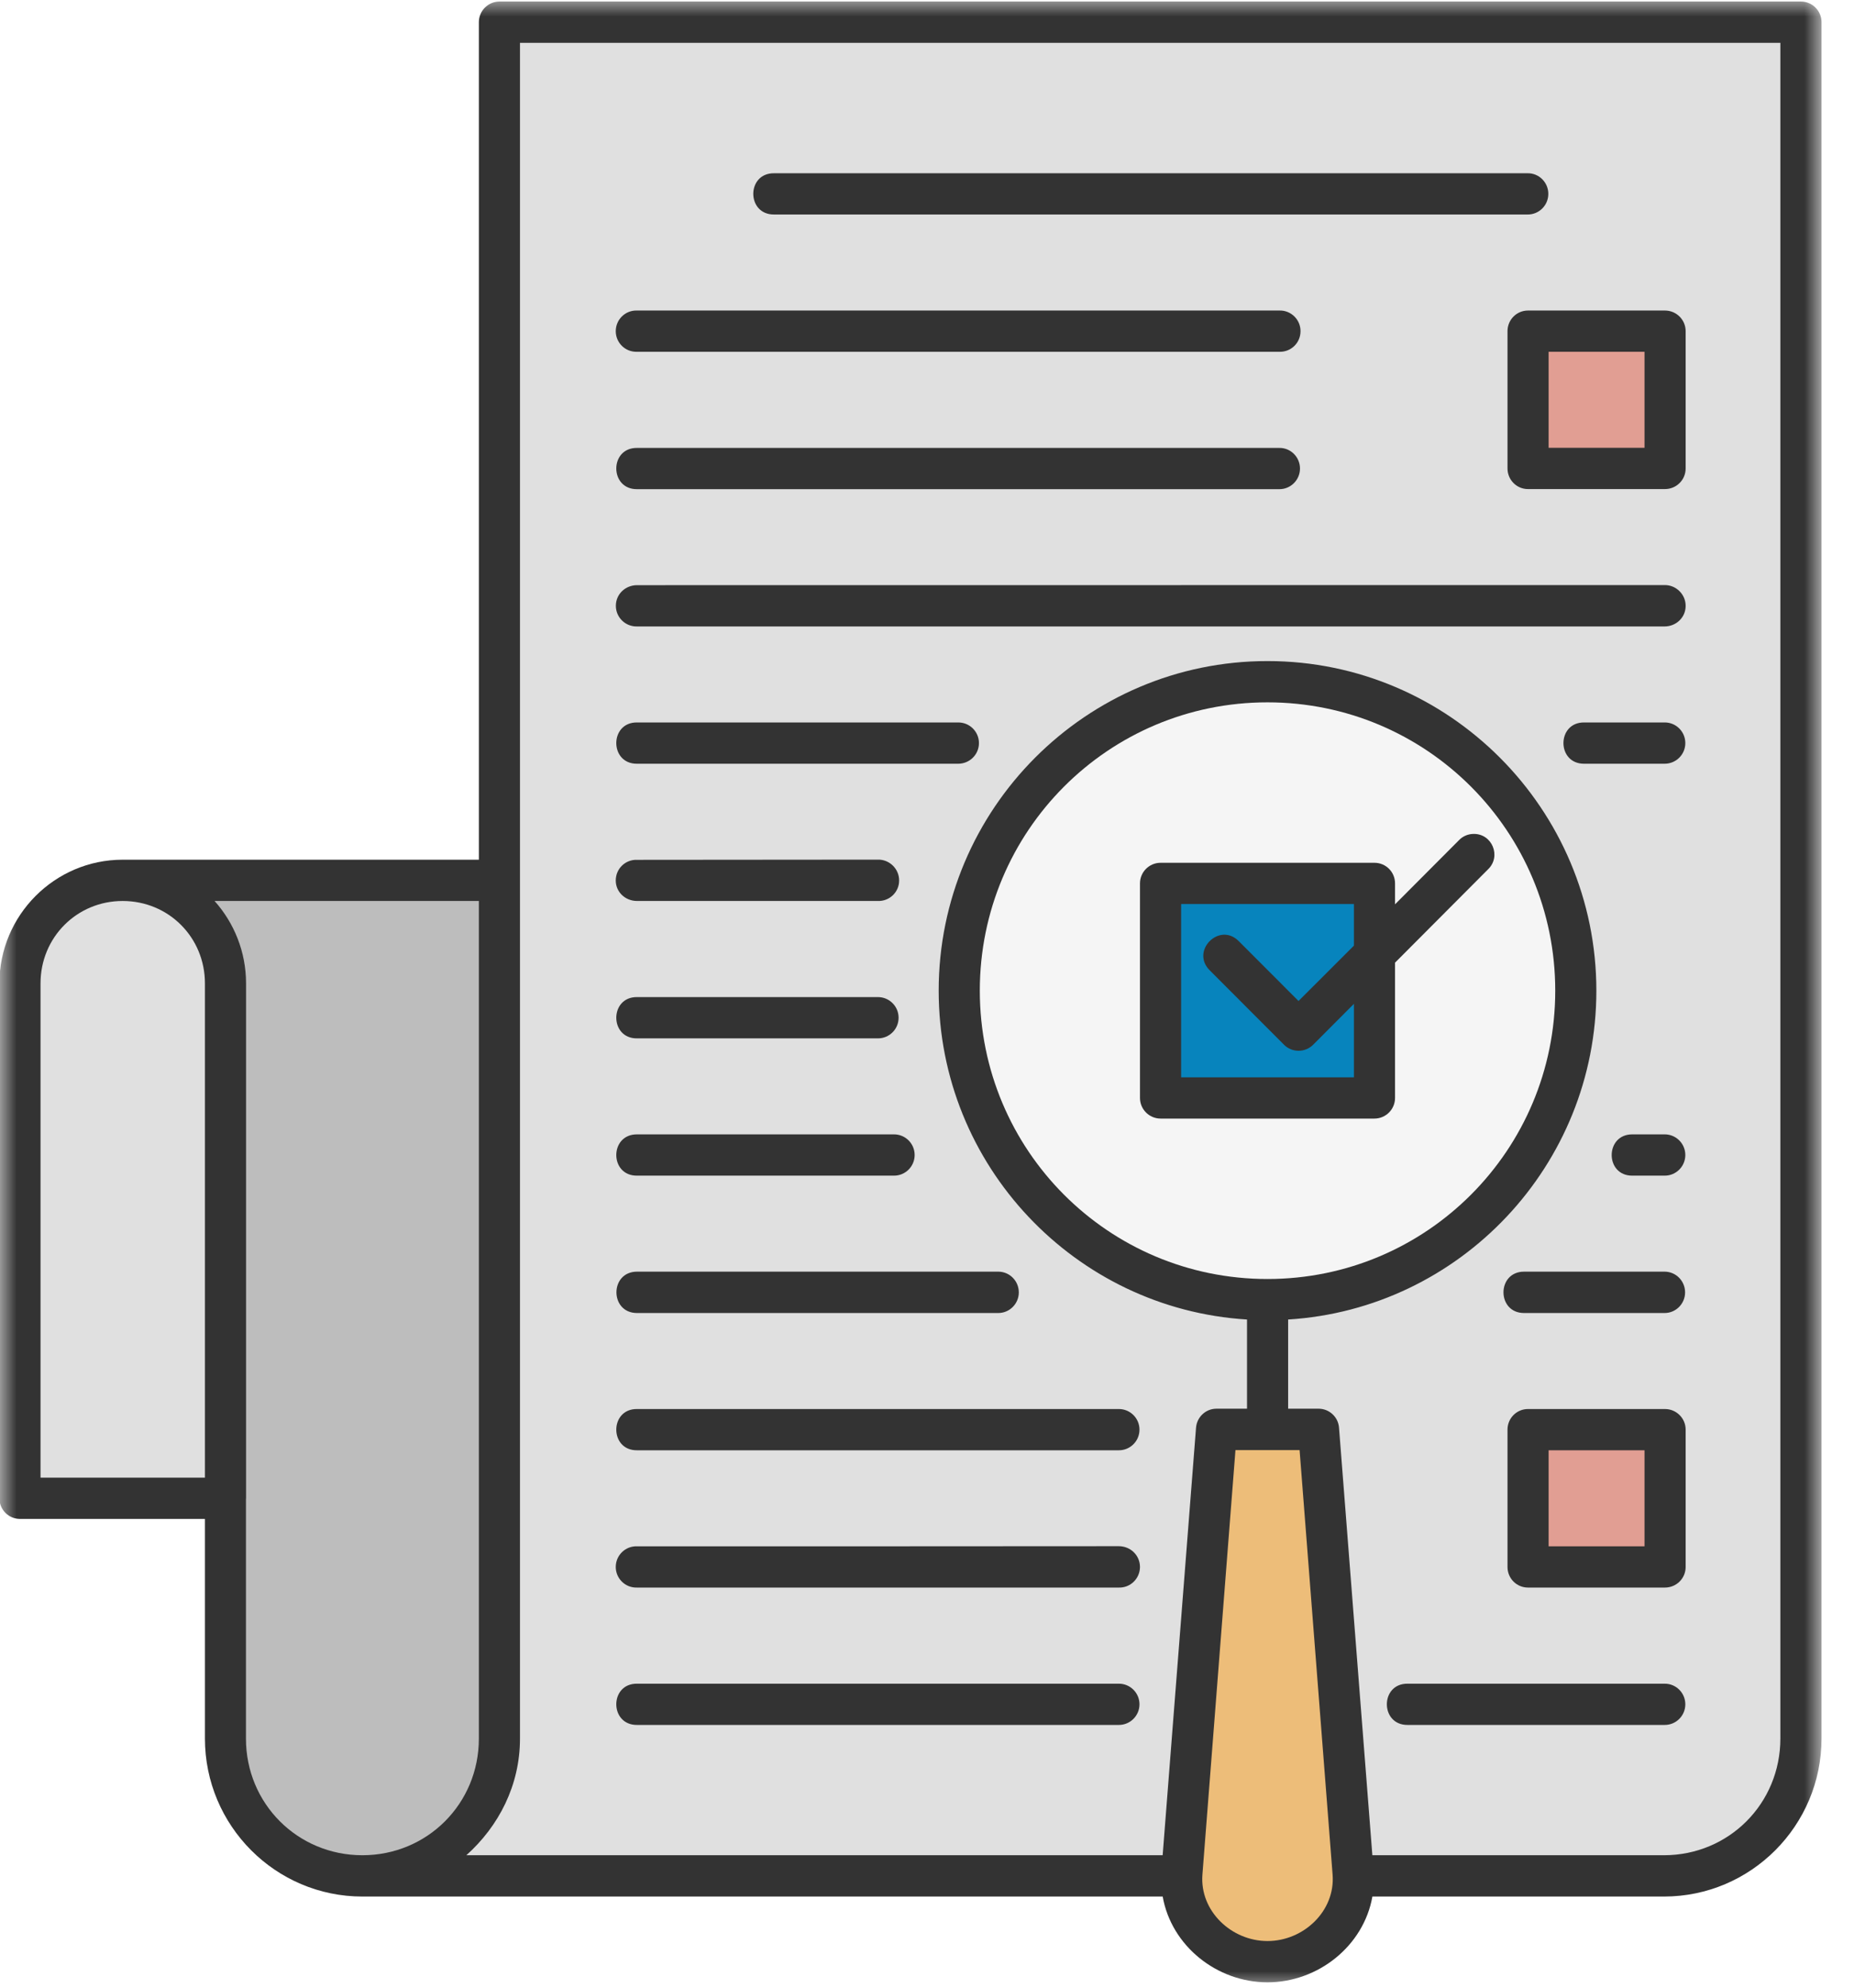
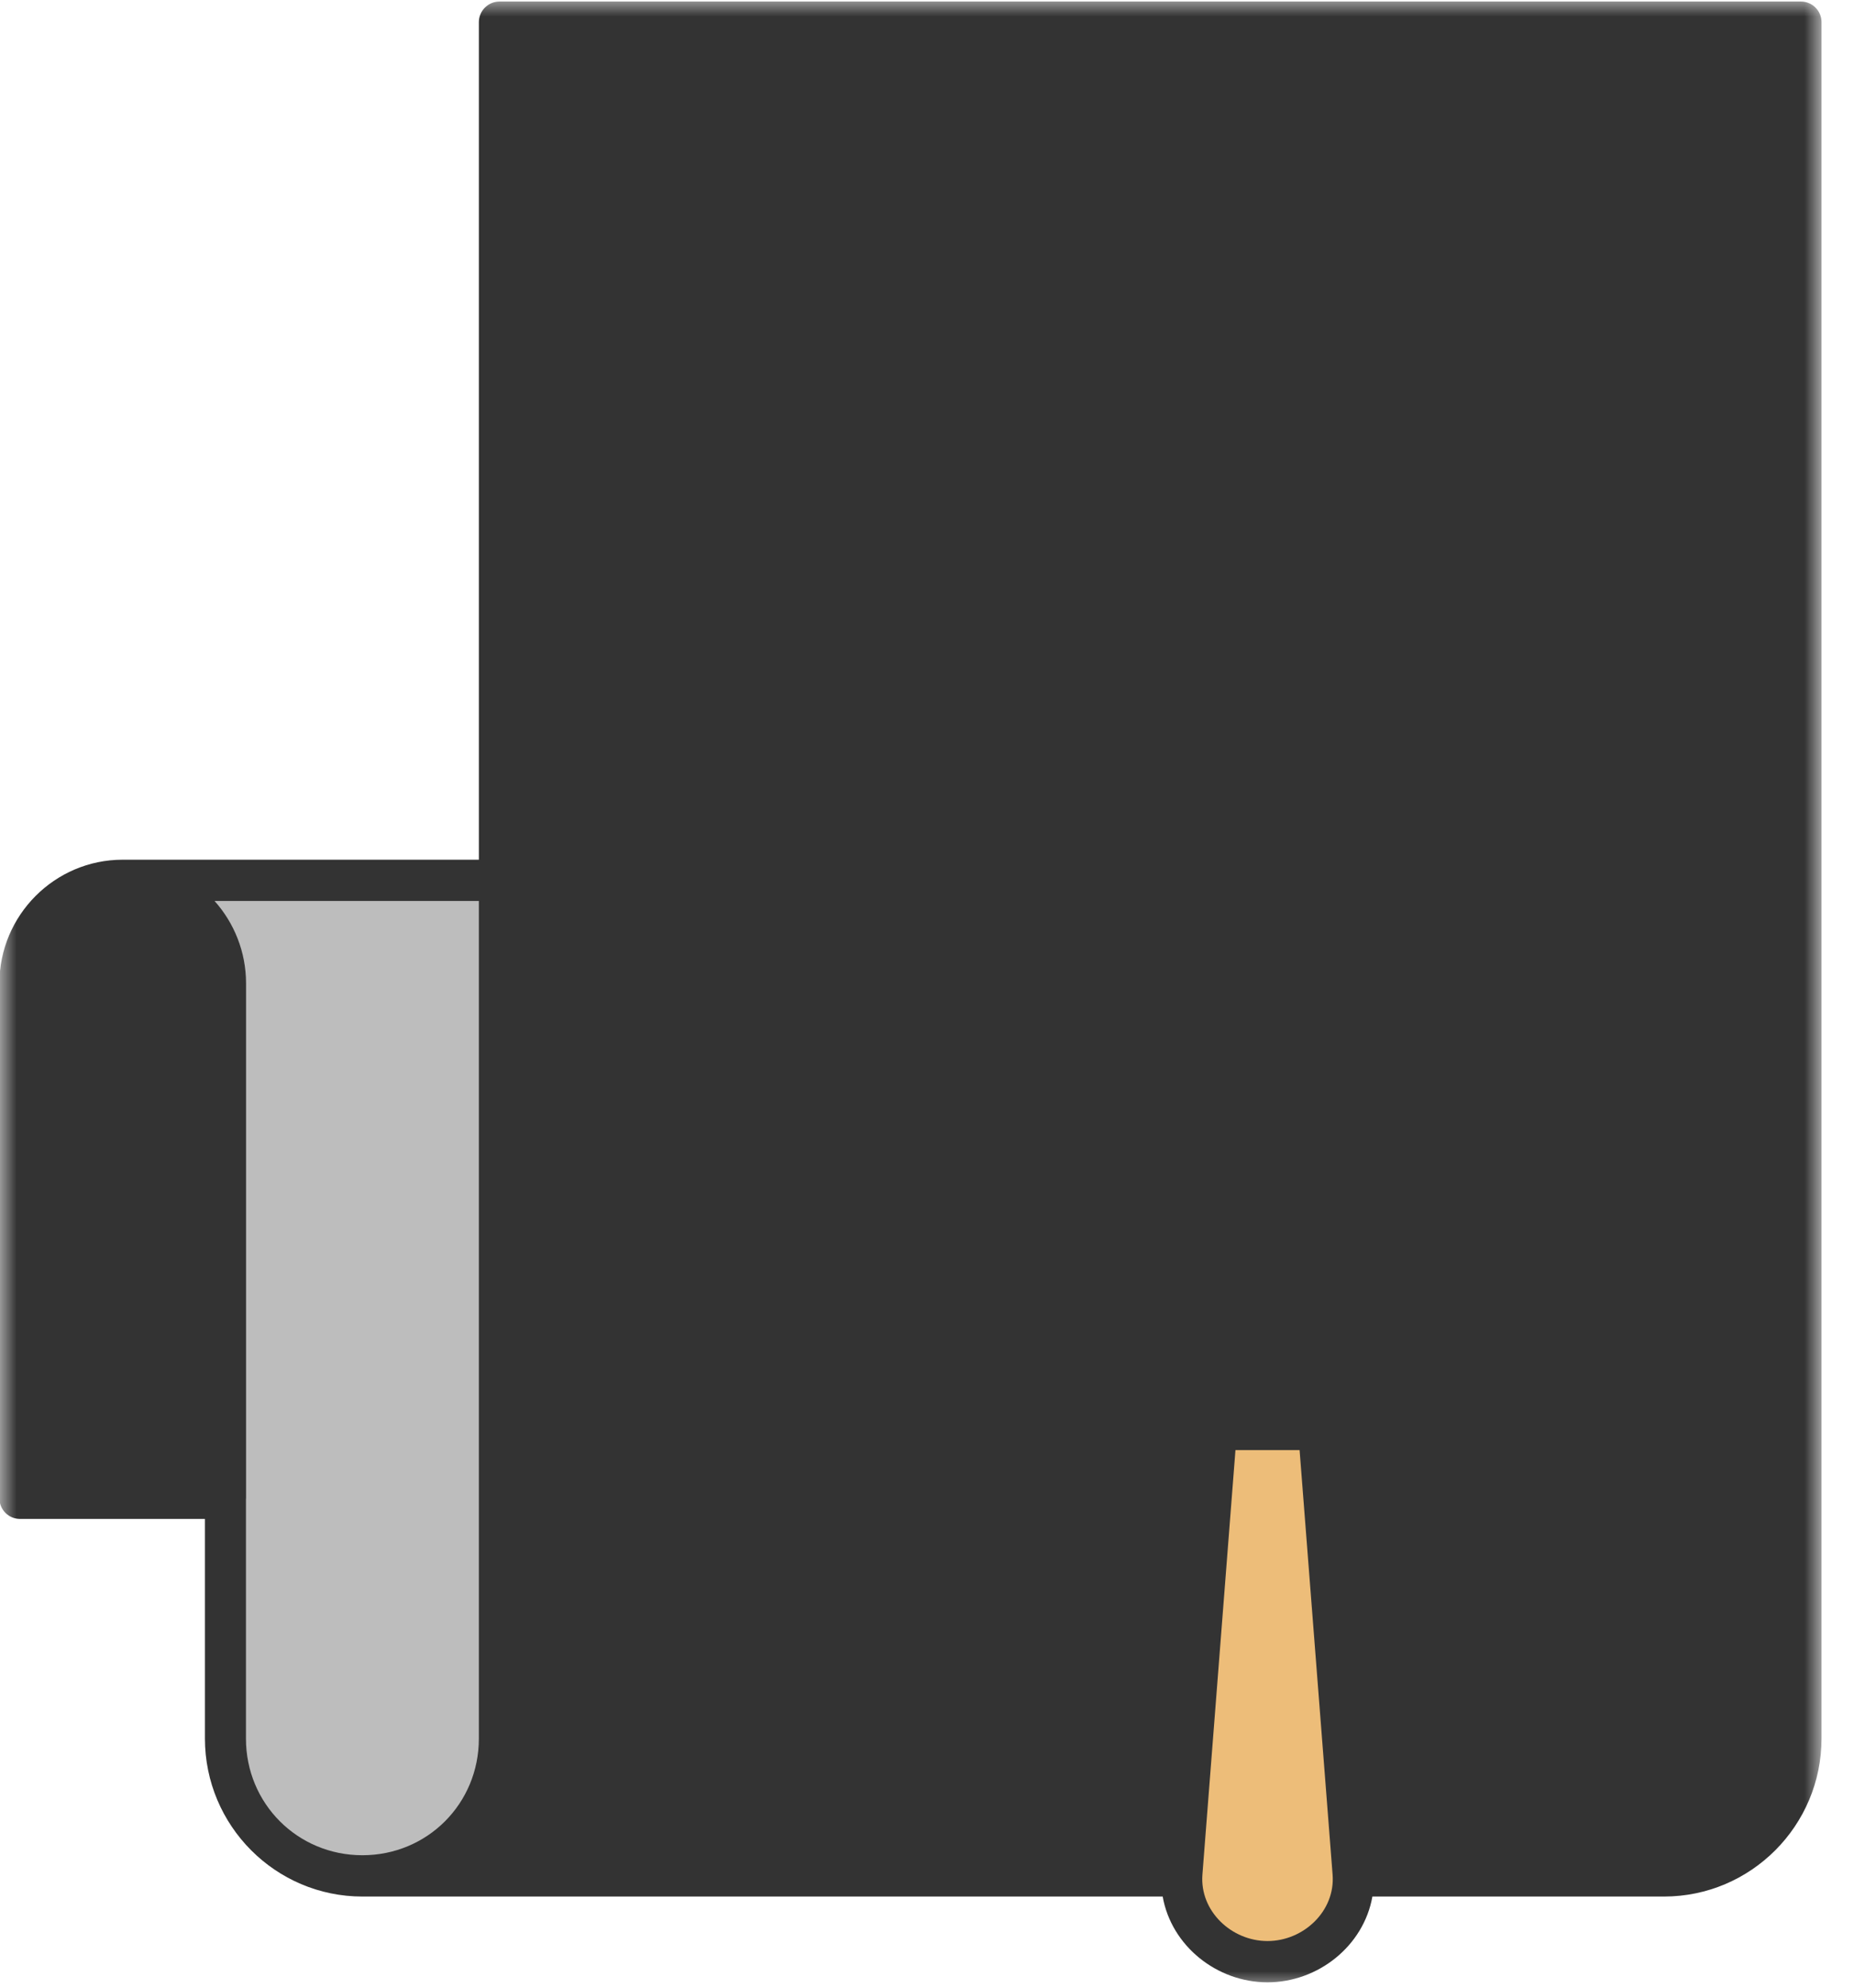
<svg xmlns="http://www.w3.org/2000/svg" width="56" height="60" viewBox="0 0 56 60" fill="none">
  <mask id="mask0_66_622" style="mask-type:luminance" maskUnits="userSpaceOnUse" x="0" y="0" width="56" height="60">
    <path d="M0 0H55.001V60H0V0Z" fill="white" />
  </mask>
  <g mask="url(#mask0_66_622)">
    <path d="M15.085 0.047C14.743 0.047 14.464 0.327 14.464 0.67V25.951H3.705C1.655 25.951 -0.018 27.626 -0.018 29.685V45.227C-0.018 45.571 0.261 45.85 0.603 45.85H6.19V52.478C6.19 55.11 8.323 57.249 10.946 57.249H35.119C35.381 58.739 36.756 59.838 38.284 59.838C39.814 59.838 41.19 58.739 41.453 57.249H50.259C52.886 57.249 55.019 55.11 55.019 52.478V0.67C55.019 0.327 54.743 0.047 54.398 0.047H15.085Z" fill="#333333" />
  </g>
-   <path d="M15.706 1.293V52.482C15.706 53.893 15.062 55.129 14.086 56.002H35.118L36.126 43.098C36.151 42.774 36.42 42.523 36.743 42.523H37.666V39.831C32.475 39.511 28.353 35.183 28.353 29.904C28.353 24.417 32.808 19.955 38.284 19.955C43.763 19.955 48.218 24.417 48.218 29.904C48.218 35.183 44.096 39.511 38.908 39.831V42.523H39.827C40.15 42.523 40.423 42.774 40.445 43.098L41.452 56.002H50.258C52.22 56.002 53.776 54.443 53.776 52.478V1.293H15.706ZM23.38 5.23H46.14C46.485 5.223 46.767 5.507 46.767 5.852C46.767 6.199 46.485 6.479 46.14 6.475H23.38C22.544 6.481 22.544 5.221 23.38 5.23ZM46.152 9.374H50.29C50.636 9.374 50.915 9.653 50.915 9.997V14.14C50.915 14.486 50.636 14.763 50.29 14.763H46.152C45.809 14.763 45.534 14.483 45.534 14.14V9.997C45.534 9.653 45.809 9.374 46.152 9.374ZM38.645 9.374C38.996 9.364 39.285 9.65 39.282 9.999C39.282 10.352 38.99 10.632 38.639 10.619H19.242C18.89 10.632 18.599 10.349 18.599 9.997C18.599 9.643 18.89 9.361 19.242 9.374H38.639C38.642 9.374 38.642 9.374 38.645 9.374ZM19.242 13.521H38.639C38.984 13.514 39.266 13.797 39.266 14.143C39.266 14.489 38.984 14.769 38.639 14.766H19.242C18.406 14.773 18.406 13.511 19.242 13.521ZM50.278 17.661C50.623 17.655 50.917 17.941 50.915 18.29C50.915 18.64 50.626 18.91 50.278 18.91H19.242C18.89 18.919 18.602 18.636 18.602 18.287C18.602 17.934 18.89 17.664 19.242 17.664L50.278 17.661ZM19.242 21.808H28.938C29.287 21.804 29.569 22.084 29.569 22.431C29.569 22.777 29.287 23.056 28.938 23.054H19.242C18.406 23.063 18.406 21.798 19.242 21.808ZM47.853 21.808H50.278C50.623 21.804 50.905 22.084 50.905 22.431C50.905 22.777 50.623 23.056 50.278 23.054H47.853C47.014 23.063 47.014 21.798 47.853 21.808ZM26.514 25.949C26.864 25.939 27.161 26.227 27.158 26.581C27.158 26.93 26.866 27.21 26.514 27.197H19.242C18.89 27.197 18.599 26.93 18.599 26.578C18.599 26.221 18.89 25.942 19.242 25.955L26.514 25.949ZM3.705 27.197C2.321 27.197 1.224 28.297 1.224 29.685V44.605H6.19V29.685C6.19 28.297 5.094 27.197 3.705 27.197ZM19.242 30.098H26.514C26.86 30.096 27.142 30.375 27.142 30.721C27.142 31.068 26.86 31.347 26.514 31.344H19.242C18.406 31.354 18.406 30.089 19.242 30.098ZM19.242 34.242H26.999C27.345 34.239 27.627 34.519 27.627 34.865C27.627 35.211 27.345 35.491 26.999 35.488H19.242C18.406 35.497 18.406 34.236 19.242 34.242ZM49.308 34.242H50.278C50.623 34.239 50.905 34.519 50.905 34.865C50.905 35.211 50.623 35.491 50.278 35.488H49.308C48.472 35.497 48.472 34.236 49.308 34.242ZM19.242 38.386H30.152C30.494 38.386 30.773 38.665 30.773 39.012C30.773 39.355 30.494 39.635 30.152 39.635H19.242C18.412 39.635 18.412 38.386 19.242 38.386ZM46.035 38.386H50.278C50.62 38.386 50.898 38.665 50.898 39.012C50.898 39.355 50.62 39.635 50.278 39.635H46.035C45.205 39.635 45.205 38.386 46.035 38.386ZM19.242 42.533H33.79C34.135 42.53 34.418 42.809 34.418 43.155C34.418 43.502 34.135 43.782 33.79 43.778H19.242C18.406 43.788 18.406 42.523 19.242 42.533ZM46.152 42.533H50.29C50.636 42.533 50.915 42.812 50.915 43.155V47.3C50.915 47.645 50.636 47.922 50.29 47.922H46.152C45.809 47.922 45.534 47.645 45.534 47.3V43.155C45.534 42.812 45.809 42.533 46.152 42.533ZM33.79 46.673C34.152 46.673 34.433 46.953 34.433 47.302C34.43 47.655 34.139 47.935 33.79 47.922H19.242C18.89 47.935 18.599 47.652 18.599 47.3C18.599 46.947 18.89 46.664 19.242 46.677C24.091 46.677 31.185 46.677 33.79 46.673ZM19.242 50.824H33.79C34.135 50.82 34.418 51.1 34.418 51.446C34.418 51.792 34.135 52.072 33.79 52.069H19.242C18.406 52.076 18.406 50.814 19.242 50.824ZM42.517 50.824H50.278C50.623 50.82 50.905 51.1 50.905 51.446C50.905 51.792 50.623 52.072 50.278 52.069H42.517C41.681 52.076 41.681 50.814 42.517 50.824Z" fill="#E0E0E0" />
-   <path d="M46.776 13.517H49.673V10.619H46.776V13.517ZM46.776 46.677H49.673V43.778H46.776V46.677Z" fill="#E19E93" />
-   <path d="M38.284 21.201C33.476 21.201 29.595 25.09 29.595 29.904C29.595 34.719 33.476 38.608 38.284 38.608C43.091 38.608 46.976 34.719 46.976 29.904C46.976 25.09 43.091 21.201 38.284 21.201ZM44.498 25.173C45.065 25.154 45.357 25.846 44.947 26.241L42.137 29.059V33.142C42.137 33.486 41.858 33.765 41.516 33.765H35.055C34.712 33.765 34.433 33.486 34.433 33.142V26.666C34.433 26.323 34.712 26.044 35.055 26.044H41.516C41.858 26.044 42.137 26.32 42.137 26.666V27.298L44.07 25.36C44.184 25.242 44.337 25.177 44.498 25.173Z" fill="#F5F5F5" />
  <path d="M6.481 27.197H14.464V52.482C14.464 54.443 12.908 56.002 10.946 56.002C8.988 56.002 7.429 54.443 7.429 52.482V45.253C7.429 45.243 7.432 45.236 7.432 45.227V29.685C7.432 28.732 7.071 27.858 6.481 27.197Z" fill="#BDBDBD" />
-   <path d="M35.676 27.289H40.895V28.545L39.222 30.216L37.422 28.415C36.836 27.813 35.945 28.707 36.544 29.294L38.785 31.538C39.026 31.779 39.419 31.779 39.662 31.538L40.895 30.302V32.52H35.676V27.289Z" fill="#0784BD" />
  <path d="M37.317 43.772H39.254L40.251 56.587C40.337 57.687 39.374 58.592 38.284 58.592C37.197 58.592 36.234 57.687 36.319 56.587L37.317 43.772Z" fill="#EDBD79" />
</svg>